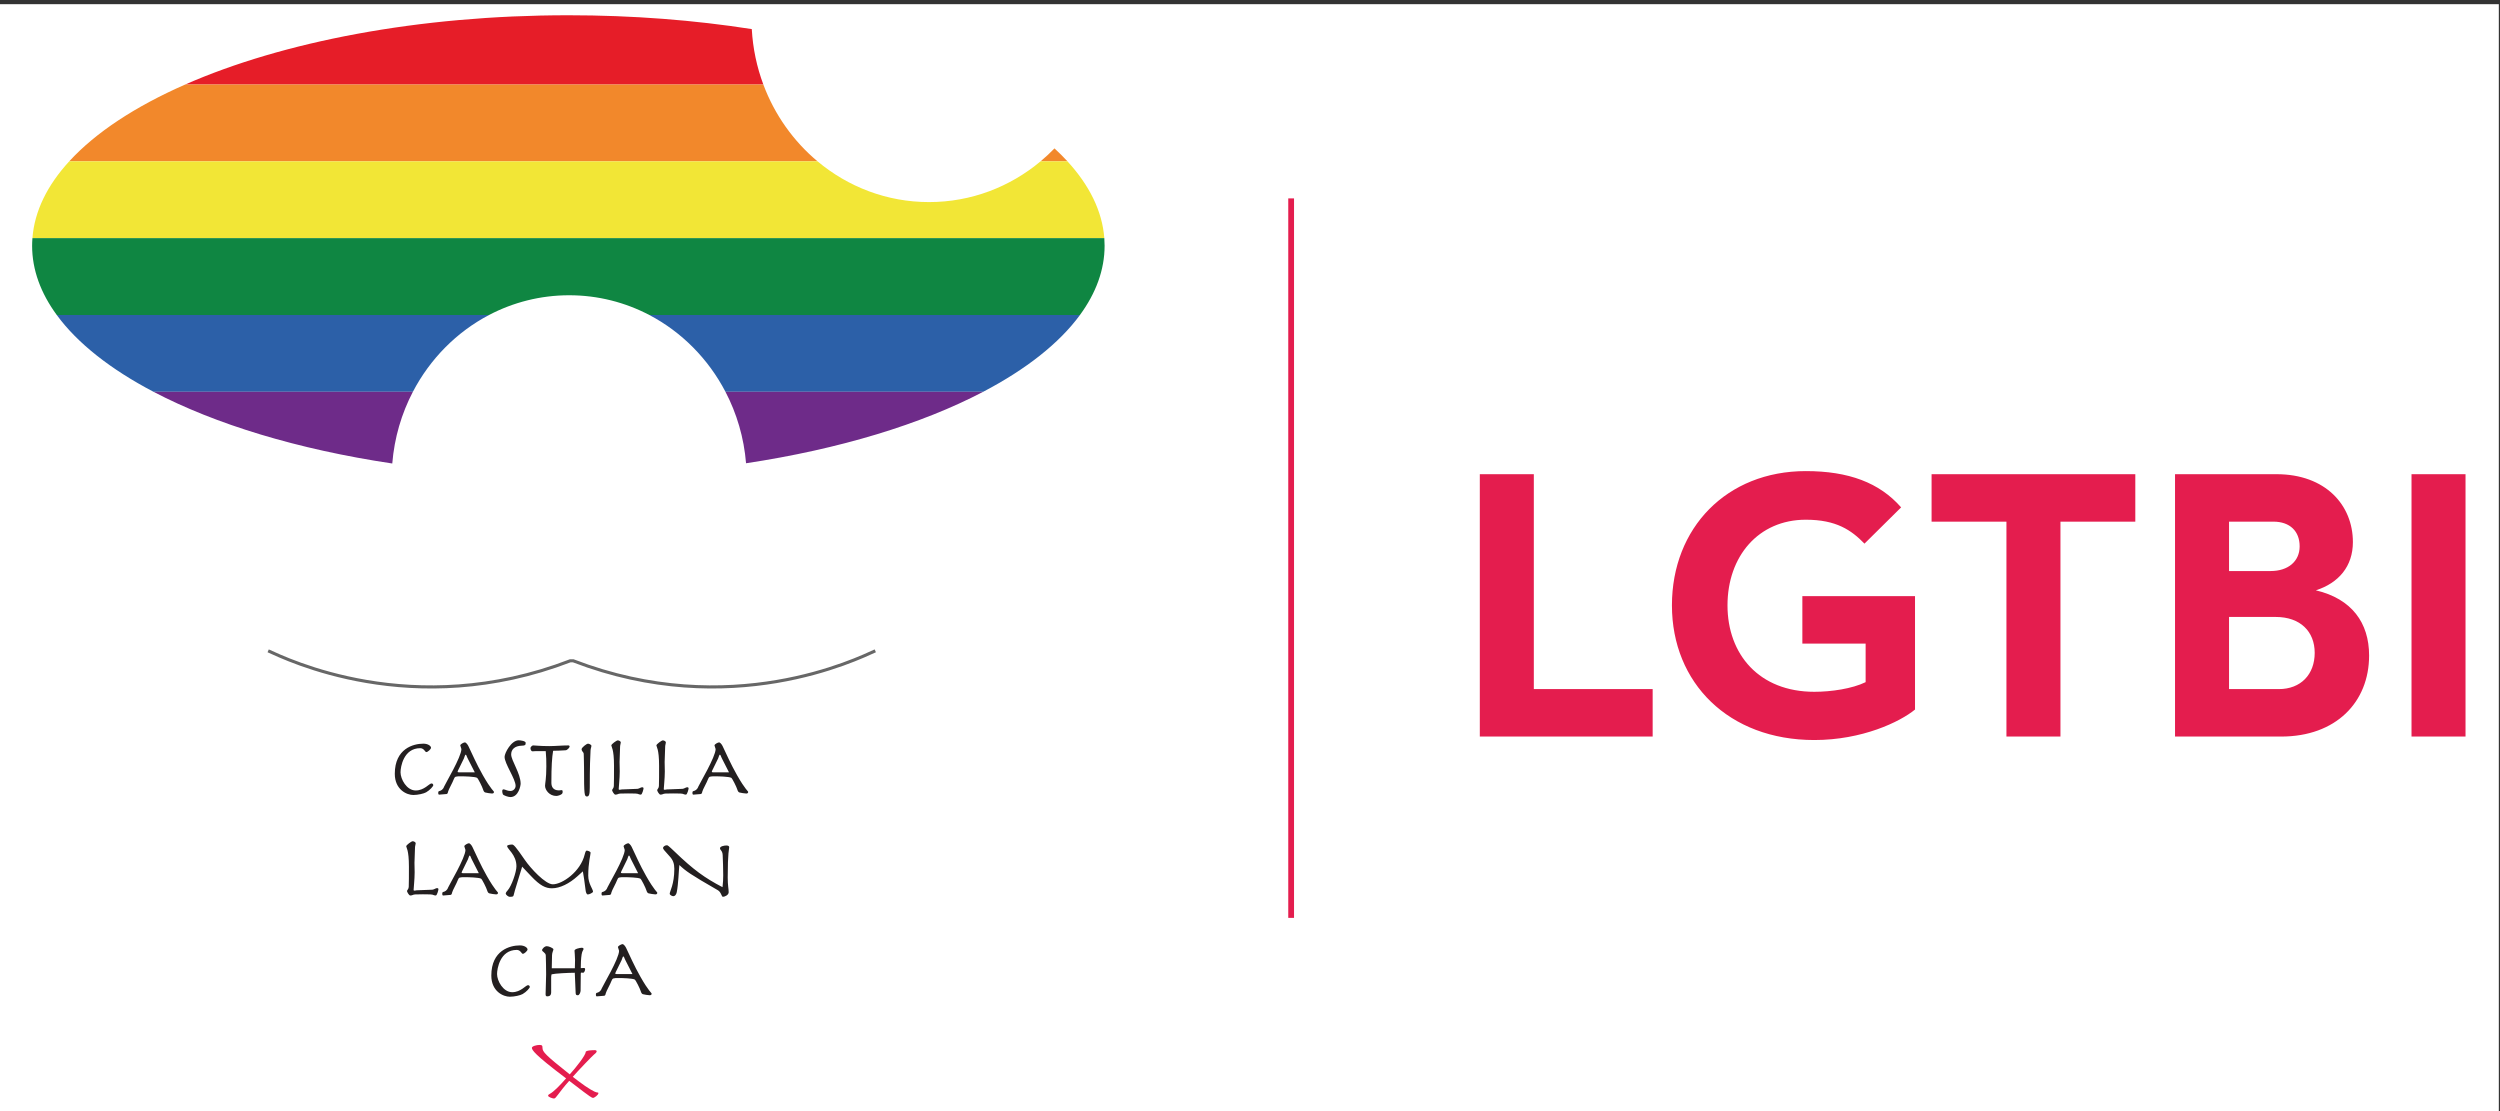
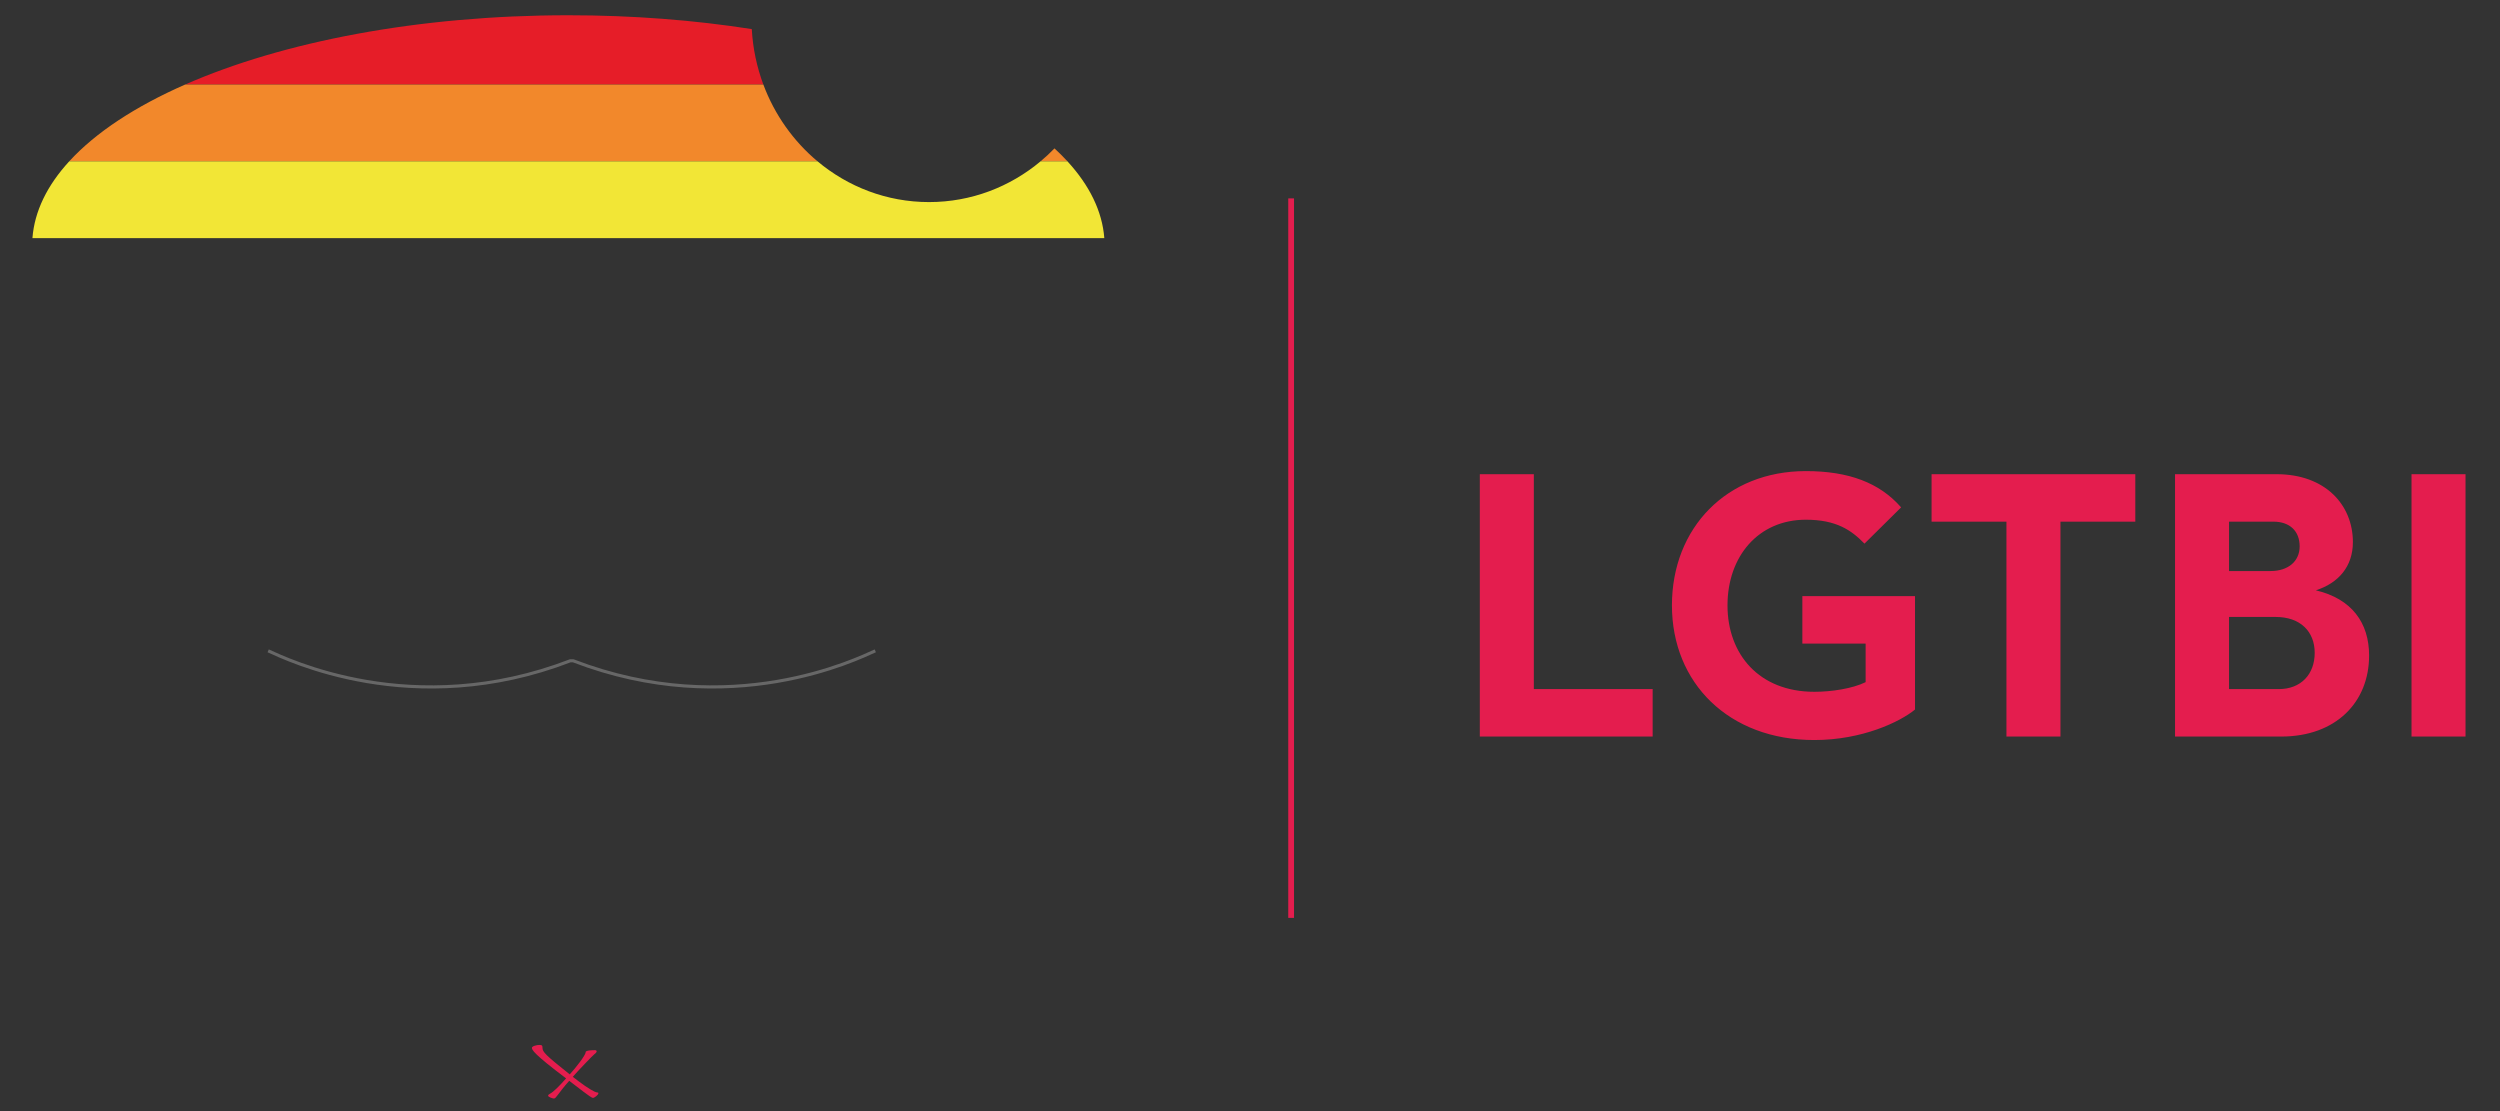
<svg xmlns="http://www.w3.org/2000/svg" xml:space="preserve" width="45mm" height="20mm" version="1.1" style="shape-rendering:geometricPrecision; text-rendering:geometricPrecision; image-rendering:optimizeQuality; fill-rule:evenodd; clip-rule:evenodd" viewBox="0 0 4500 2000">
  <rect x="0" y="0" width="4500" height="2000" fill="#333333" stroke="none" />
  <defs>
    <style type="text/css">
   
    .str1 {stroke:#E41D4E;stroke-width:10.39;stroke-miterlimit:10}
    .str0 {stroke:#676767;stroke-width:5.61;stroke-miterlimit:10}
    .fil7 {fill:none;fill-rule:nonzero}
    .fil0 {fill:white}
    .fil4 {fill:#0F8642;fill-rule:nonzero}
    .fil8 {fill:#231F20;fill-rule:nonzero}
    .fil5 {fill:#2C60A8;fill-rule:nonzero}
    .fil6 {fill:#6E2B89;fill-rule:nonzero}
    .fil9 {fill:#E41D4E;fill-rule:nonzero}
    .fil1 {fill:#E61D28;fill-rule:nonzero}
    .fil2 {fill:#F2882B;fill-rule:nonzero}
    .fil3 {fill:#F2E636;fill-rule:nonzero}
   
  </style>
  </defs>
  <g id="Capa_x0020_1">
    <g id="_1690017106112">
-       <rect class="fil0" x="-2.13" y="7.53" width="4500" height="2000" />
      <g>
        <path class="fil1" d="M333.4 152.11l1040.6 0c-11.64,-31.23 -18.85,-64.75 -20.79,-99.73 -103.01,-16.11 -214.2,-24.91 -330.17,-24.91 -270.21,0 -514.44,47.74 -689.64,124.64z" />
        <path class="fil2" d="M124.6 290.39l1346.92 0c-43.23,-36.15 -77.17,-83.72 -97.52,-138.28l-1040.6 0c-89.54,39.31 -161.09,86.21 -208.8,138.28zm1748.44 0l48.36 0c-7.23,-7.89 -15,-15.66 -23.3,-23.3 -7.95,8.21 -16.31,15.99 -25.06,23.3z" />
        <path class="fil3" d="M58.38 428.67l1929.38 0c-3.68,-48.69 -26.9,-95.24 -66.36,-138.28l-48.36 0c-54.87,45.88 -124.72,73.36 -200.78,73.36 -76.05,0 -145.88,-27.49 -200.74,-73.36l-1346.92 0c-39.43,43.04 -62.55,89.6 -66.22,138.28z" />
-         <path class="fil4" d="M102.14 566.95l778.2 0c43.3,-22.69 92.29,-35.49 144.17,-35.49 51.88,0 100.87,12.8 144.18,35.49l775.24 0c28.79,-39.34 44.35,-81.18 44.35,-124.6 0,-4.58 -0.17,-9.14 -0.52,-13.68l-1929.38 0c-0.35,4.55 -0.58,9.1 -0.58,13.68 0,43.42 15.55,85.27 44.34,124.6z" />
-         <path class="fil5" d="M276.36 705.24l466.82 0c30.95,-59.33 78.91,-107.76 137.14,-138.28l-778.17 0c37.38,51.05 97.07,97.86 174.21,138.28zm1029.49 0l463.82 0c77.15,-40.42 136.88,-87.22 174.26,-138.28l-775.22 0c58.23,30.52 106.19,78.95 137.14,138.28z" />
-         <path class="fil6" d="M1769.67 705.24l-463.82 0c20.28,38.85 33.27,82.38 37.05,128.62 168.56,-25.44 315.7,-70.43 426.77,-128.62zm-1026.49 0l-466.82 0c111.71,58.54 259.94,103.7 429.74,129.06 3.73,-46.41 16.74,-90.08 37.08,-129.06z" />
      </g>
      <path class="fil7 str0" d="M1575.51 1171.5c-31.88,14.27 -260.32,127.05 -543.71,17.94l-5.37 0c-283.39,109.11 -511.83,-3.67 -543.72,-17.94" />
-       <path class="fil8" d="M762.07 1338.6c8.44,0 13.76,4.21 13.76,7.35 0,2.49 -5.79,7.81 -8.45,7.81 -2.34,0 -4.06,-7.03 -10.94,-7.03 -30.16,0 -35.48,33.92 -35.48,43.45 0,12.19 10.94,32.66 27.36,32.66 15.31,0 24.38,-12.65 28.28,-12.65 2.04,0 3.29,1.4 3.29,3.28 0,1.72 -5.93,8.75 -12.82,12.66 -4.06,2.34 -14.69,4.85 -23.13,4.85 -11.73,0 -33.3,-9.54 -33.3,-38.15 0,-45.48 33.61,-54.23 51.43,-54.23zm92.54 51.58l-12.35 -24.22c-2.5,-4.7 -2.66,-7.52 -4.07,-7.52 -1.25,0 -2.03,4.38 -3.13,6.74l-8.12 16.57c-2.35,4.68 -3.28,6.4 -3.28,7.34 0,0.93 1.09,1.09 2.66,1.09l28.29 0zm-37.68 12.19c-2.18,6.1 -9.52,18.76 -10.31,22.35 -0.63,3.44 -1.57,4.38 -2.97,4.54 -4.07,0.31 -12.34,1.09 -13.29,1.09 -1.09,0 -1.56,-1.56 -1.56,-2.5 0,-2.97 0.47,-3.6 1.88,-3.91 3.12,-0.78 6.72,-2.5 8.75,-8.13 1.56,-4.21 31.1,-53.46 31.1,-67.52 0,-1.1 -2.03,-5.48 -2.03,-6.56 0,-2.19 6.25,-5.48 8.44,-5.48 1.25,0 4.38,2.97 6.1,6.56 7.19,14.86 14.23,31.58 26.1,52.53 15.01,26.42 20.01,28.6 20.01,30.16 0,2.35 -1.87,2.82 -3.59,2.82 -2.35,0 -10.16,-1.26 -12.19,-1.88 -1.88,-0.47 -3.14,-2.97 -3.92,-5.63 -1.09,-3.91 -8.9,-19.84 -10.78,-20.79 -4.22,-2.18 -22.19,-2.66 -28.6,-2.66 -10.16,0 -11.26,0.17 -13.14,5.01zm89.28 18.44c2.97,0 6.72,2.97 12.51,2.97 5.62,0 9.37,-4.68 9.37,-9.22 0,-12.51 -19.84,-39.86 -19.84,-52.21 0,-6.88 12.03,-29.85 25.47,-29.85 2.97,0 12.51,1.25 12.51,4.53 0,4.06 -0.95,5 -6.72,5.17 -13.76,0.31 -19.39,7.34 -19.39,15.78 0,10.94 17.04,34.23 17.04,52.67 0,3.28 -3.59,24.07 -18.44,24.07 -3.75,0 -12.82,-2.96 -13.6,-5.15 -0.63,-1.88 -1.09,-3.6 -1.09,-5.63 0,-2.35 1.24,-3.13 2.18,-3.13zm58.31 -68.78c-1.88,0 -3.91,0.32 -5.95,0.32 -2.49,0 -3.75,-3.28 -3.75,-5.94 0,-1.55 2.97,-4.68 4.7,-4.68 4.53,0 11.56,1.25 29.07,1.25 11.41,0 22.98,-1.25 34.38,-1.25 1.56,0 2.35,0.78 2.35,2.18 0,1.56 -4.07,6.25 -7.03,6.57 -6.41,0.62 -16.88,0.78 -22.67,0.93 -2.04,12.04 -3.13,27.82 -3.13,57.53 0,6.55 2.66,13.75 13.6,13.75 1.41,0 4.06,-0.47 5.17,-0.47 1.4,0 1.55,2.03 1.55,3.28 0,1.41 -0.46,2.82 -1.4,3.6 -2.19,1.88 -7.04,3.6 -10.16,3.6 -12.35,0 -20.16,-10.79 -20.16,-18.29 0,-4.22 2.33,-12.66 2.33,-34.86 0,-9.07 -0.14,-18.45 -1.09,-27.52l-17.81 0zm86.29 8.29c0,-2.97 0,-4.85 -1.25,-6.25 -2.04,-2.34 -2.66,-4.06 -2.66,-5.63 0,-2.65 8.76,-9.84 11.56,-9.84 2.35,0 6.1,2.35 6.1,3.6 0,2.49 -1.4,4.99 -1.56,8.43 -0.62,9.23 -1.41,29.7 -1.41,67.38 0,12.49 -1.56,15.63 -5,15.63 -4.69,0 -5.32,-2.19 -5.32,-51.59 0,-10.94 -0.46,-16.41 -0.46,-21.73zm96.61 59.56c2.97,-0.17 6.1,-2.82 8.28,-2.82 1.57,0 2.66,0.47 2.66,2.04 0,1.09 -2.34,11.25 -4.84,11.25 -1.89,0 -2.98,-0.47 -6.1,-1.57 -0.94,-0.31 -3.44,-0.62 -17.04,-0.62 -14.07,0 -16.26,0.31 -17.82,1.09 -1.26,0.63 -3.13,1.1 -4.84,1.1 -2.51,0 -5.94,-6.72 -5.94,-7.98 0,-1.87 2.97,-3.27 3.12,-7.49 0.31,-6.73 0.31,-20.18 0.31,-36.58 0,-30.48 -4.85,-34.23 -4.85,-36.57 0,-2.19 9.38,-9.08 11.58,-9.08 1.87,0 5.46,1.41 5.46,3.76 0,1.87 -1.25,4.68 -1.25,7.66 0,9.37 -0.93,18.75 -0.93,27.35 0,5.79 0.31,10.32 0.31,17.19 0,13.14 -1.88,27.98 -1.88,31.73 0,0.94 0.79,1.25 1.88,1.25 1.09,0 2.19,-0.62 3.6,-0.62l28.29 -1.09zm81.12 0c2.98,-0.17 6.1,-2.82 8.28,-2.82 1.57,0 2.66,0.47 2.66,2.04 0,1.09 -2.33,11.25 -4.84,11.25 -1.88,0 -2.97,-0.47 -6.1,-1.57 -0.93,-0.31 -3.43,-0.62 -17.03,-0.62 -14.07,0 -16.26,0.31 -17.82,1.09 -1.26,0.63 -3.13,1.1 -4.84,1.1 -2.5,0 -5.94,-6.72 -5.94,-7.98 0,-1.87 2.97,-3.27 3.12,-7.49 0.32,-6.73 0.32,-20.18 0.32,-36.58 0,-30.48 -4.86,-34.23 -4.86,-36.57 0,-2.19 9.39,-9.08 11.58,-9.08 1.87,0 5.46,1.41 5.46,3.76 0,1.87 -1.24,4.68 -1.24,7.66 0,9.37 -0.94,18.75 -0.94,27.35 0,5.79 0.31,10.32 0.31,17.19 0,13.14 -1.88,27.98 -1.88,31.73 0,0.94 0.79,1.25 1.88,1.25 1.09,0 2.19,-0.62 3.6,-0.62l28.28 -1.09zm83.65 -29.7l-12.35 -24.22c-2.5,-4.7 -2.66,-7.52 -4.07,-7.52 -1.24,0 -2.02,4.38 -3.13,6.74l-8.12 16.57c-2.35,4.68 -3.28,6.4 -3.28,7.34 0,0.93 1.09,1.09 2.66,1.09l28.29 0zm-37.67 12.19c-2.18,6.1 -9.53,18.76 -10.32,22.35 -0.62,3.44 -1.57,4.38 -2.97,4.54 -4.06,0.31 -12.34,1.09 -13.29,1.09 -1.09,0 -1.56,-1.56 -1.56,-2.5 0,-2.97 0.47,-3.6 1.89,-3.91 3.11,-0.78 6.72,-2.5 8.74,-8.13 1.56,-4.21 31.11,-53.46 31.11,-67.52 0,-1.1 -2.04,-5.48 -2.04,-6.56 0,-2.19 6.25,-5.48 8.45,-5.48 1.24,0 4.37,2.97 6.09,6.56 7.19,14.86 14.23,31.58 26.1,52.53 15.02,26.42 20.01,28.6 20.01,30.16 0,2.35 -1.87,2.82 -3.59,2.82 -2.35,0 -10.16,-1.26 -12.2,-1.88 -1.87,-0.47 -3.13,-2.97 -3.91,-5.63 -1.09,-3.91 -8.9,-19.84 -10.78,-20.79 -4.22,-2.18 -22.19,-2.66 -28.6,-2.66 -10.16,0 -11.25,0.17 -13.13,5.01zm-496.27 199.06c2.97,-0.17 6.09,-2.82 8.27,-2.82 1.57,0 2.66,0.47 2.66,2.04 0,1.09 -2.33,11.25 -4.84,11.25 -1.88,0 -2.97,-0.47 -6.09,-1.57 -0.94,-0.31 -3.44,-0.62 -17.04,-0.62 -14.07,0 -16.26,0.31 -17.82,1.09 -1.26,0.63 -3.13,1.1 -4.84,1.1 -2.5,0 -5.94,-6.72 -5.94,-7.98 0,-1.87 2.97,-3.27 3.12,-7.49 0.32,-6.73 0.32,-20.18 0.32,-36.58 0,-30.48 -4.86,-34.23 -4.86,-36.57 0,-2.19 9.39,-9.08 11.58,-9.08 1.87,0 5.46,1.41 5.46,3.76 0,1.87 -1.24,4.69 -1.24,7.66 0,9.37 -0.94,18.75 -0.94,27.35 0,5.79 0.31,10.32 0.31,17.2 0,13.13 -1.88,27.97 -1.88,31.72 0,0.94 0.79,1.25 1.88,1.25 1.09,0 2.19,-0.62 3.6,-0.62l28.29 -1.09zm83.63 -29.71l-12.34 -24.22c-2.51,-4.7 -2.66,-7.51 -4.08,-7.51 -1.24,0 -2.02,4.37 -3.12,6.73l-8.13 16.57c-2.35,4.68 -3.28,6.4 -3.28,7.34 0,0.93 1.09,1.09 2.66,1.09l28.29 0zm-37.67 12.19c-2.18,6.1 -9.53,18.76 -10.32,22.35 -0.62,3.44 -1.57,4.38 -2.97,4.54 -4.06,0.31 -12.34,1.09 -13.29,1.09 -1.09,0 -1.56,-1.56 -1.56,-2.49 0,-2.98 0.47,-3.61 1.88,-3.92 3.12,-0.78 6.73,-2.49 8.75,-8.13 1.56,-4.21 31.11,-53.46 31.11,-67.51 0,-1.11 -2.04,-5.49 -2.04,-6.57 0,-2.19 6.25,-5.48 8.45,-5.48 1.24,0 4.37,2.98 6.09,6.56 7.19,14.86 14.23,31.58 26.1,52.53 15.02,26.42 20.01,28.6 20.01,30.16 0,2.36 -1.87,2.82 -3.59,2.82 -2.35,0 -10.16,-1.25 -12.19,-1.88 -1.88,-0.47 -3.13,-2.97 -3.91,-5.63 -1.1,-3.9 -8.91,-19.84 -10.79,-20.79 -4.22,-2.18 -22.19,-2.66 -28.6,-2.66 -10.16,0 -11.25,0.17 -13.13,5.01zm115.68 -23.92c-6.88,23.77 -13.29,42.05 -15,50.18 -0.79,3.6 -1.41,4.07 -7.35,4.07 -2.81,0 -7.18,-3.91 -7.18,-5.63 0,-1.25 0.46,-2.65 3.43,-5.95 6.88,-7.49 15.79,-32.82 15.79,-43.29 0,-21.1 -16.73,-31.1 -16.73,-36.58 0,-1.87 6.1,-2.65 8.91,-2.65 2.82,0 6.41,3.6 22.83,27.51 10.31,15.16 37.04,44.08 50.48,44.08 17.04,0 49.86,-22.67 57.37,-53.61 1.24,-5.17 2.34,-7.04 3.59,-7.04 1.56,0 7.04,1.41 7.04,3.91 0,3.44 -4.22,17.82 -4.22,40.95 0,15 8.59,24.39 8.59,29.07 0,1.73 -6.72,5 -9.22,5 -2.5,0 -3.76,-3.59 -4.38,-9.37 -1.09,-10.01 -3.75,-27.51 -4.69,-32.21l-9.69 8.76c-14.53,13.13 -31.42,21.72 -45.95,21.72 -11.09,0 -21.1,-4.37 -37.83,-22.19l-15.79 -16.73zm208.7 11.73l-12.34 -24.22c-2.51,-4.7 -2.66,-7.51 -4.07,-7.51 -1.25,0 -2.03,4.37 -3.13,6.73l-8.13 16.57c-2.34,4.68 -3.28,6.4 -3.28,7.34 0,0.93 1.09,1.09 2.66,1.09l28.29 0zm-37.67 12.19c-2.18,6.1 -9.53,18.76 -10.32,22.35 -0.62,3.44 -1.57,4.38 -2.97,4.54 -4.06,0.31 -12.34,1.09 -13.29,1.09 -1.09,0 -1.56,-1.56 -1.56,-2.49 0,-2.98 0.47,-3.61 1.88,-3.92 3.12,-0.78 6.73,-2.49 8.75,-8.13 1.56,-4.21 31.11,-53.46 31.11,-67.51 0,-1.11 -2.04,-5.49 -2.04,-6.57 0,-2.19 6.26,-5.48 8.45,-5.48 1.25,0 4.37,2.98 6.1,6.56 7.19,14.86 14.22,31.58 26.1,52.53 15.01,26.42 20.01,28.6 20.01,30.16 0,2.36 -1.87,2.82 -3.6,2.82 -2.35,0 -10.16,-1.25 -12.19,-1.88 -1.88,-0.47 -3.13,-2.97 -3.91,-5.63 -1.09,-3.9 -8.91,-19.84 -10.79,-20.79 -4.22,-2.18 -22.19,-2.66 -28.6,-2.66 -10.16,0 -11.25,0.17 -13.13,5.01zm94.43 -42.51c-10.32,-11.25 -11.89,-13.29 -11.89,-15.17 0,-1.88 3.13,-4.84 7.05,-4.84 1.09,0 2.33,0.47 14.37,12.03 33.13,31.89 53.45,46.74 85.66,63.47 0.94,-9.07 1.25,-13.45 1.25,-21.1 0,-13.77 -0.47,-24.7 -0.95,-36.42 -0.3,-8.44 -4.84,-9.07 -4.84,-12.51 0,-3.59 7.82,-5 11.42,-5 2.18,0 5.15,0.46 5.15,3.12 0,3.44 -2.66,7.98 -2.66,54.71 0,14.38 1.72,20.32 1.72,26.27 0,5.31 -7.49,8.28 -10.31,8.28 -2.66,0 -2.97,-8.28 -9.22,-11.89 -50.02,-28.76 -57.84,-34.54 -69.25,-45.33 -1.09,9.23 -1.71,34.08 -4.68,48.94 -0.94,4.68 -3.6,7.18 -6.1,7.18 -2.18,0 -6.57,-2.03 -6.57,-4.53 0,-4.23 8.28,-16.57 8.28,-44.71 0,-9.69 -2.49,-16.1 -8.43,-22.5zm-269.52 160.3c8.44,0 13.76,4.22 13.76,7.35 0,2.49 -5.79,7.81 -8.45,7.81 -2.34,0 -4.06,-7.03 -10.94,-7.03 -30.16,0 -35.48,33.92 -35.48,43.46 0,12.18 10.94,32.66 27.35,32.66 15.32,0 24.39,-12.65 28.3,-12.65 2.03,0 3.28,1.39 3.28,3.27 0,1.72 -5.93,8.76 -12.82,12.66 -4.06,2.34 -14.69,4.85 -23.13,4.85 -11.73,0 -33.3,-9.53 -33.3,-38.13 0,-45.5 33.61,-54.25 51.43,-54.25zm56.28 84.41c0,5.15 -2.49,7.34 -7.03,7.34 -2.34,0 -2.98,-1.41 -2.98,-3.91 0,-10.78 0.94,-22.66 0.94,-35.47 0,-11.57 -0.3,-26.58 -0.62,-34.4 -0.16,-5 -6.73,-6.56 -6.73,-9.69 0,-1.24 3.92,-6.87 8.61,-6.87 3.9,0 11.88,3.75 11.88,5.63 0,1.87 -2.35,5.46 -2.5,10.47 0,7.5 -0.16,15.94 -0.48,23.59l41.57 0c0.17,-4.21 0.33,-9.69 0.33,-15 0,-7.19 -0.95,-13.91 -0.95,-16.73 0,-2.97 9.54,-5.15 13.13,-5.15 2.04,0 3.13,0.94 3.13,2.18 0,1.88 -2.35,2.97 -3.44,9.7 -1.25,7.34 -1.56,18.44 -1.56,24.85 1.72,-0.15 3.43,-0.31 5.16,-0.31 1.71,0 2.66,0.31 2.66,2.34 0,1.73 -1.25,6.25 -3.75,6.25 -0.64,0 -1.42,-0.3 -2.51,-0.3 -1.25,0 -1.56,0.62 -1.56,1.88l-0.31 30.78c0,2.35 -2.03,8.13 -4.85,8.13 -2.97,0 -3.91,-0.77 -4.06,-4.07l-1.56 -36.42c-11.11,0 -35.8,1.25 -41.73,2.82 -0.64,1.72 -0.79,4.06 -0.79,5.78l0 26.58zm146.32 -32.82l-12.34 -24.23c-2.51,-4.7 -2.66,-7.51 -4.08,-7.51 -1.24,0 -2.02,4.38 -3.12,6.73l-8.13 16.57c-2.35,4.69 -3.28,6.4 -3.28,7.35 0,0.92 1.09,1.09 2.66,1.09l28.29 0zm-37.67 12.18c-2.18,6.1 -9.53,18.77 -10.32,22.35 -0.62,3.44 -1.57,4.38 -2.97,4.54 -4.06,0.31 -12.34,1.09 -13.29,1.09 -1.09,0 -1.56,-1.56 -1.56,-2.5 0,-2.96 0.47,-3.6 1.88,-3.91 3.12,-0.78 6.72,-2.49 8.75,-8.12 1.56,-4.22 31.11,-53.47 31.11,-67.52 0,-1.1 -2.04,-5.48 -2.04,-6.57 0,-2.19 6.26,-5.47 8.45,-5.47 1.24,0 4.37,2.97 6.1,6.56 7.19,14.85 14.22,31.57 26.09,52.52 15.02,26.42 20.02,28.6 20.02,30.16 0,2.35 -1.88,2.82 -3.6,2.82 -2.35,0 -10.16,-1.25 -12.19,-1.88 -1.88,-0.46 -3.13,-2.97 -3.91,-5.63 -1.09,-3.9 -8.91,-19.84 -10.79,-20.79 -4.22,-2.19 -22.19,-2.66 -28.6,-2.66 -10.16,0 -11.25,0.17 -13.13,5.01z" />
      <path class="fil9" d="M989.46 1969.06c7.35,-3.92 17.51,-14.39 29.53,-27.98 -58.13,-43.77 -61.57,-51.27 -61.57,-55.02 0,-2.97 8.75,-5.16 13.28,-5.16 5,0 5.78,1.09 5.78,5.31 0,7.04 5,12.66 49.08,47.67 11.26,-12.34 28.61,-34.54 28.61,-40.01 0,-3.44 12.97,-3.59 16.41,-3.59 1.56,0 3.44,0.31 3.44,2.35 0,1.09 -1.88,3.43 -4.69,5.46 -2.19,1.56 -30.02,30.48 -38.29,40.18l10.62 8.12c16.73,12.82 29.23,19.39 31.58,19.7 3.12,0.47 3.9,0.47 3.9,1.56 0,3.28 -7.34,8.59 -9.85,8.59 -1.87,0 -8.74,-4.83 -17.35,-11.4l-25.31 -19.38c-20.48,22.97 -23.45,31.88 -27.51,31.88 -1.87,0 -10.48,-2.49 -10.48,-5.15 0,-1.26 0.78,-2.05 2.82,-3.13z" />
      <line class="fil7 str1" x1="2324.06" y1="357.1" x2="2324.06" y2="1652.18" />
      <path class="fil9" d="M2663.66 853.54l97.23 0 0 386.83 213.9 0 0 85.43 -311.13 0 0 -472.26zm345.82 236.14c0,-139.6 98.63,-241.7 241,-241.7 77.09,0 132.65,20.84 171.54,65.3l-65.97 65.27c-23.62,-24.3 -50.7,-43.06 -105.57,-43.06 -85.42,0 -140.99,65.98 -140.99,154.19 0,88.19 56.96,155.56 156.26,155.56 30.57,0 68.07,-5.55 92.37,-17.36l0 -69.45 -113.89 0 0 -85.42 202.79 0 0 204.18c-27.08,22.22 -95.14,54.87 -181.27,54.87 -154.17,0 -256.27,-102.78 -256.27,-242.38zm602.11 -150.71l-134.74 0 0 -85.43 366.71 0 0 85.43 -134.74 0 0 386.83 -97.23 0 0 -386.83zm490.28 301.41c39.59,0 64.59,-26.39 64.59,-65.27 0,-38.2 -25.7,-64.59 -70.15,-64.59l-84.04 0 0 129.86 89.6 0zm-14.59 -212.51c31.25,0 52.09,-17.37 52.09,-44.44 0,-27.1 -17.37,-44.46 -47.23,-44.46l-79.87 0 0 88.9 75.01 0zm-172.23 -174.32l182.65 0c88.21,0 137.51,55.55 137.51,122.23 0,43.75 -25.69,73.62 -66.67,86.81 64.59,15.27 95.84,58.34 95.84,117.38 0,84.03 -59.72,145.84 -158.35,145.84l-190.98 0 0 -472.26zm425.68 472.25l97.22 0 0 -472.26 -97.22 0 0 472.26z" />
    </g>
  </g>
</svg>